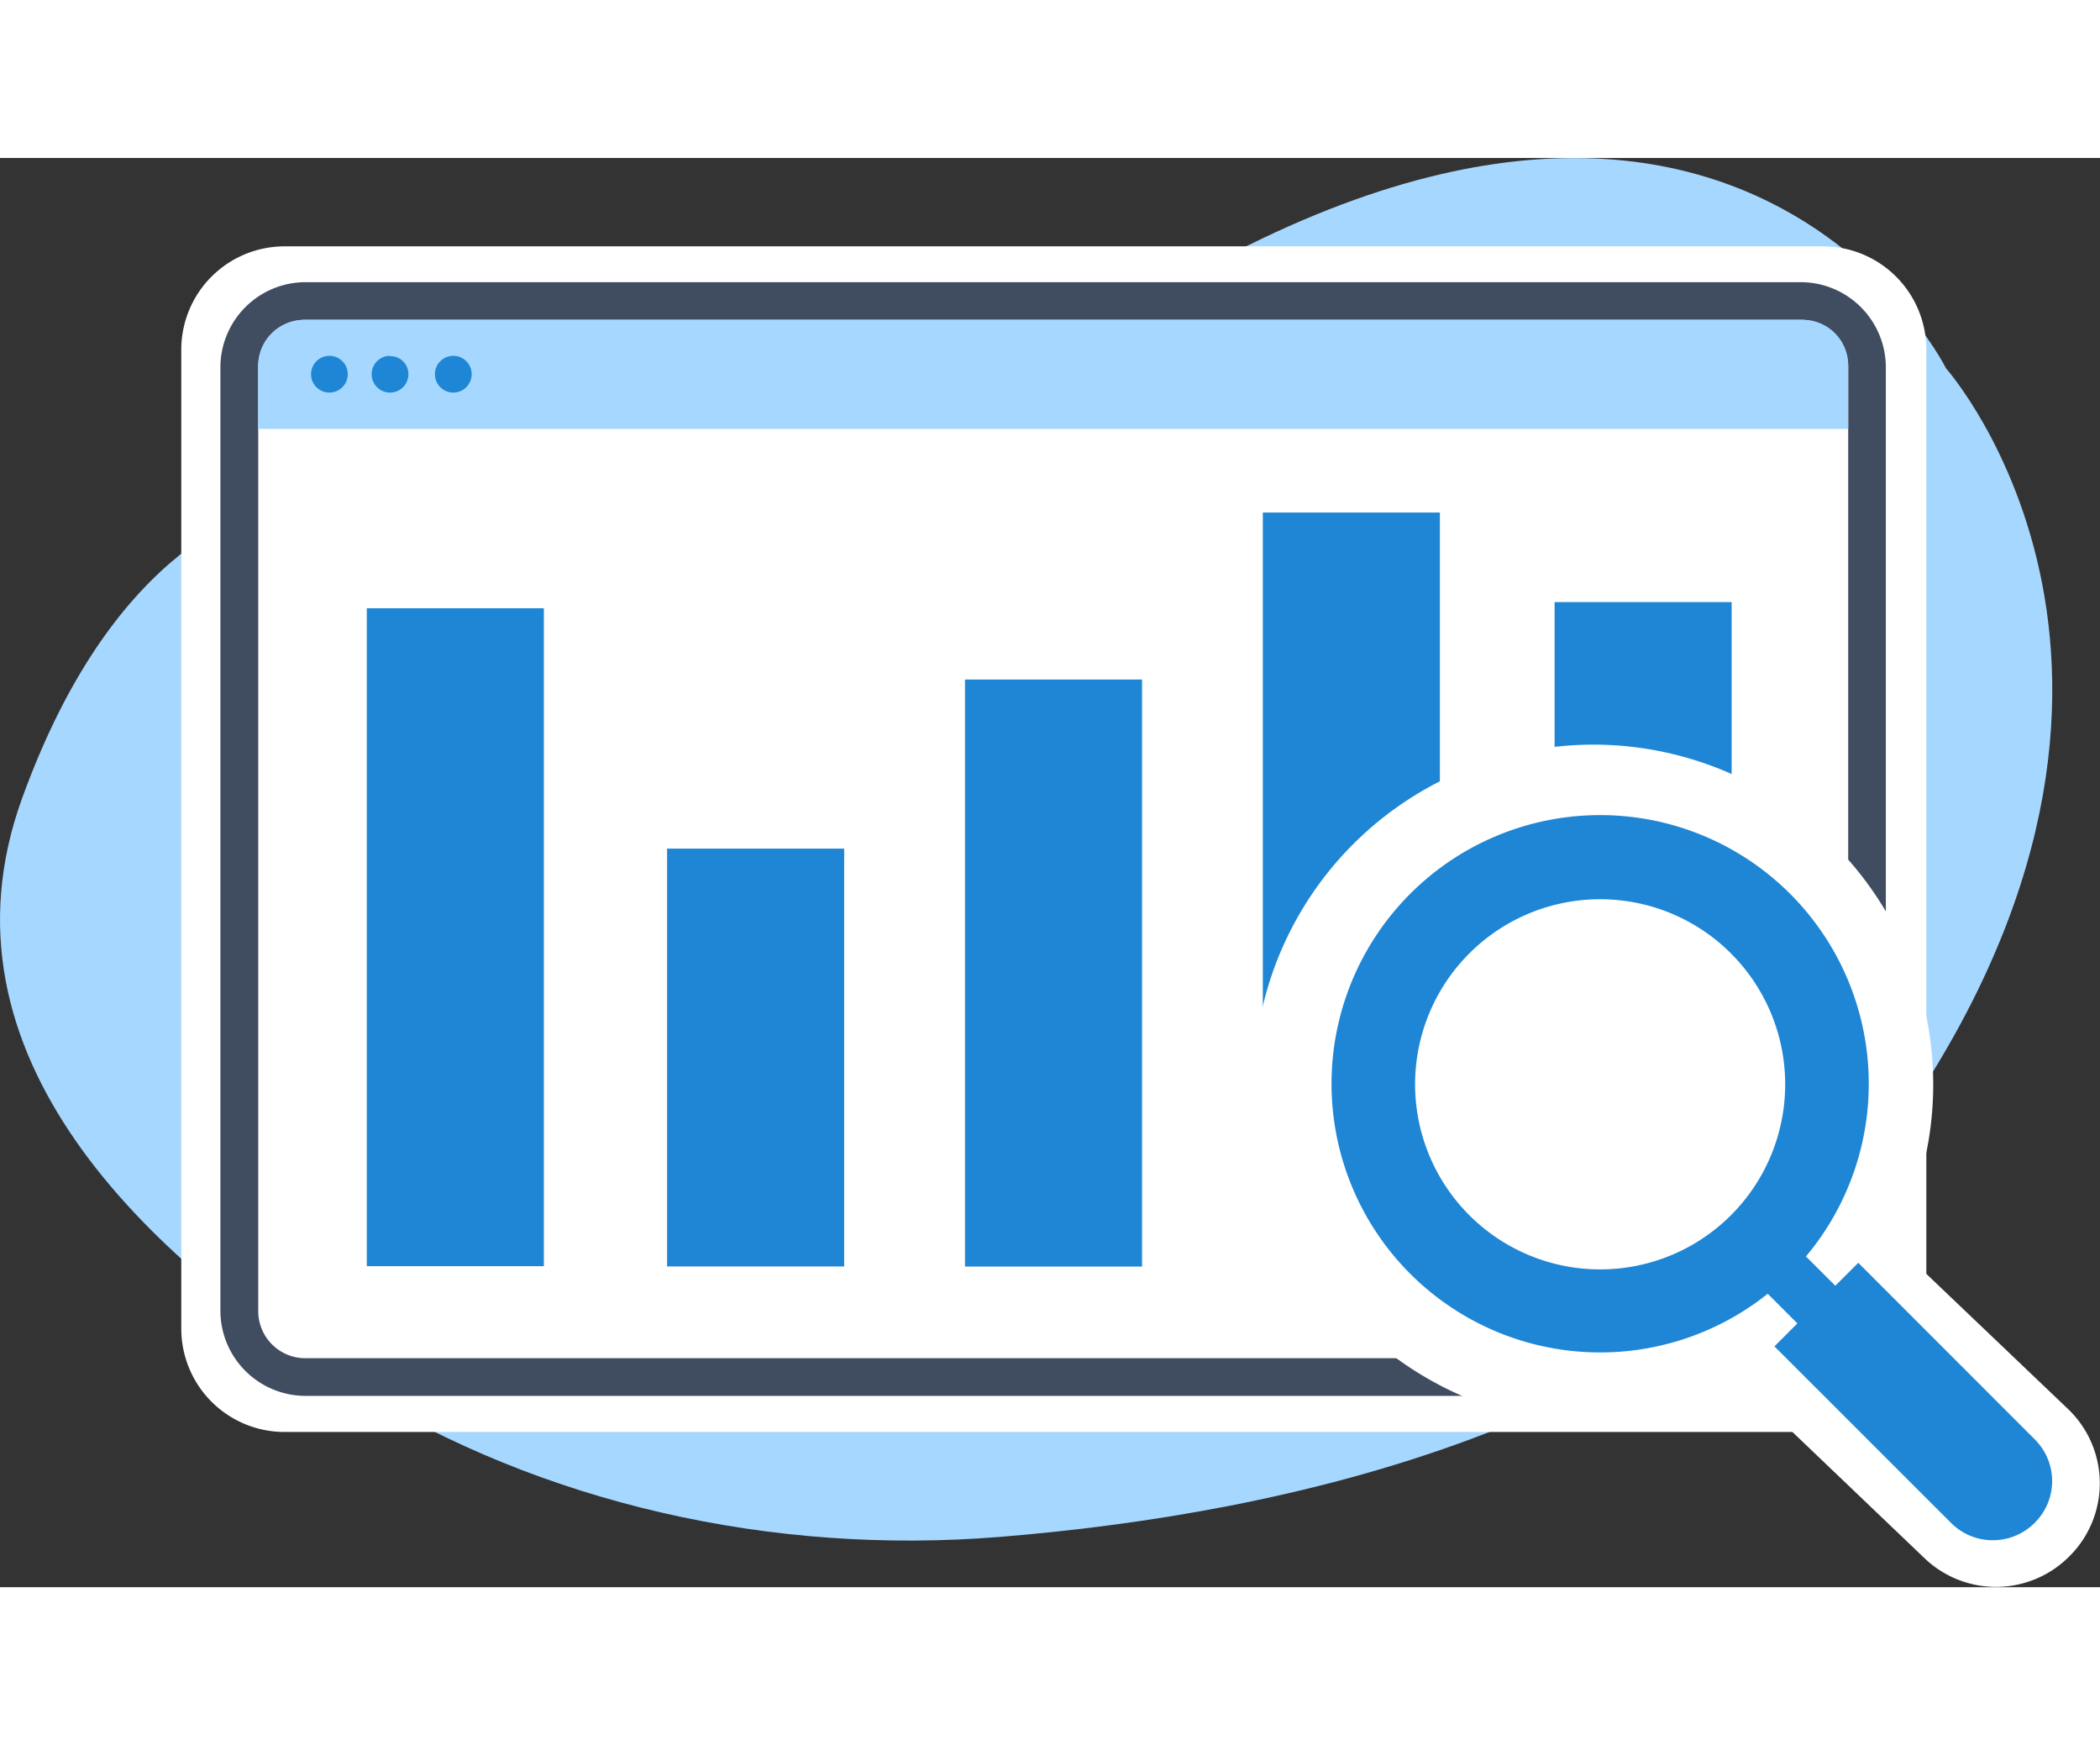
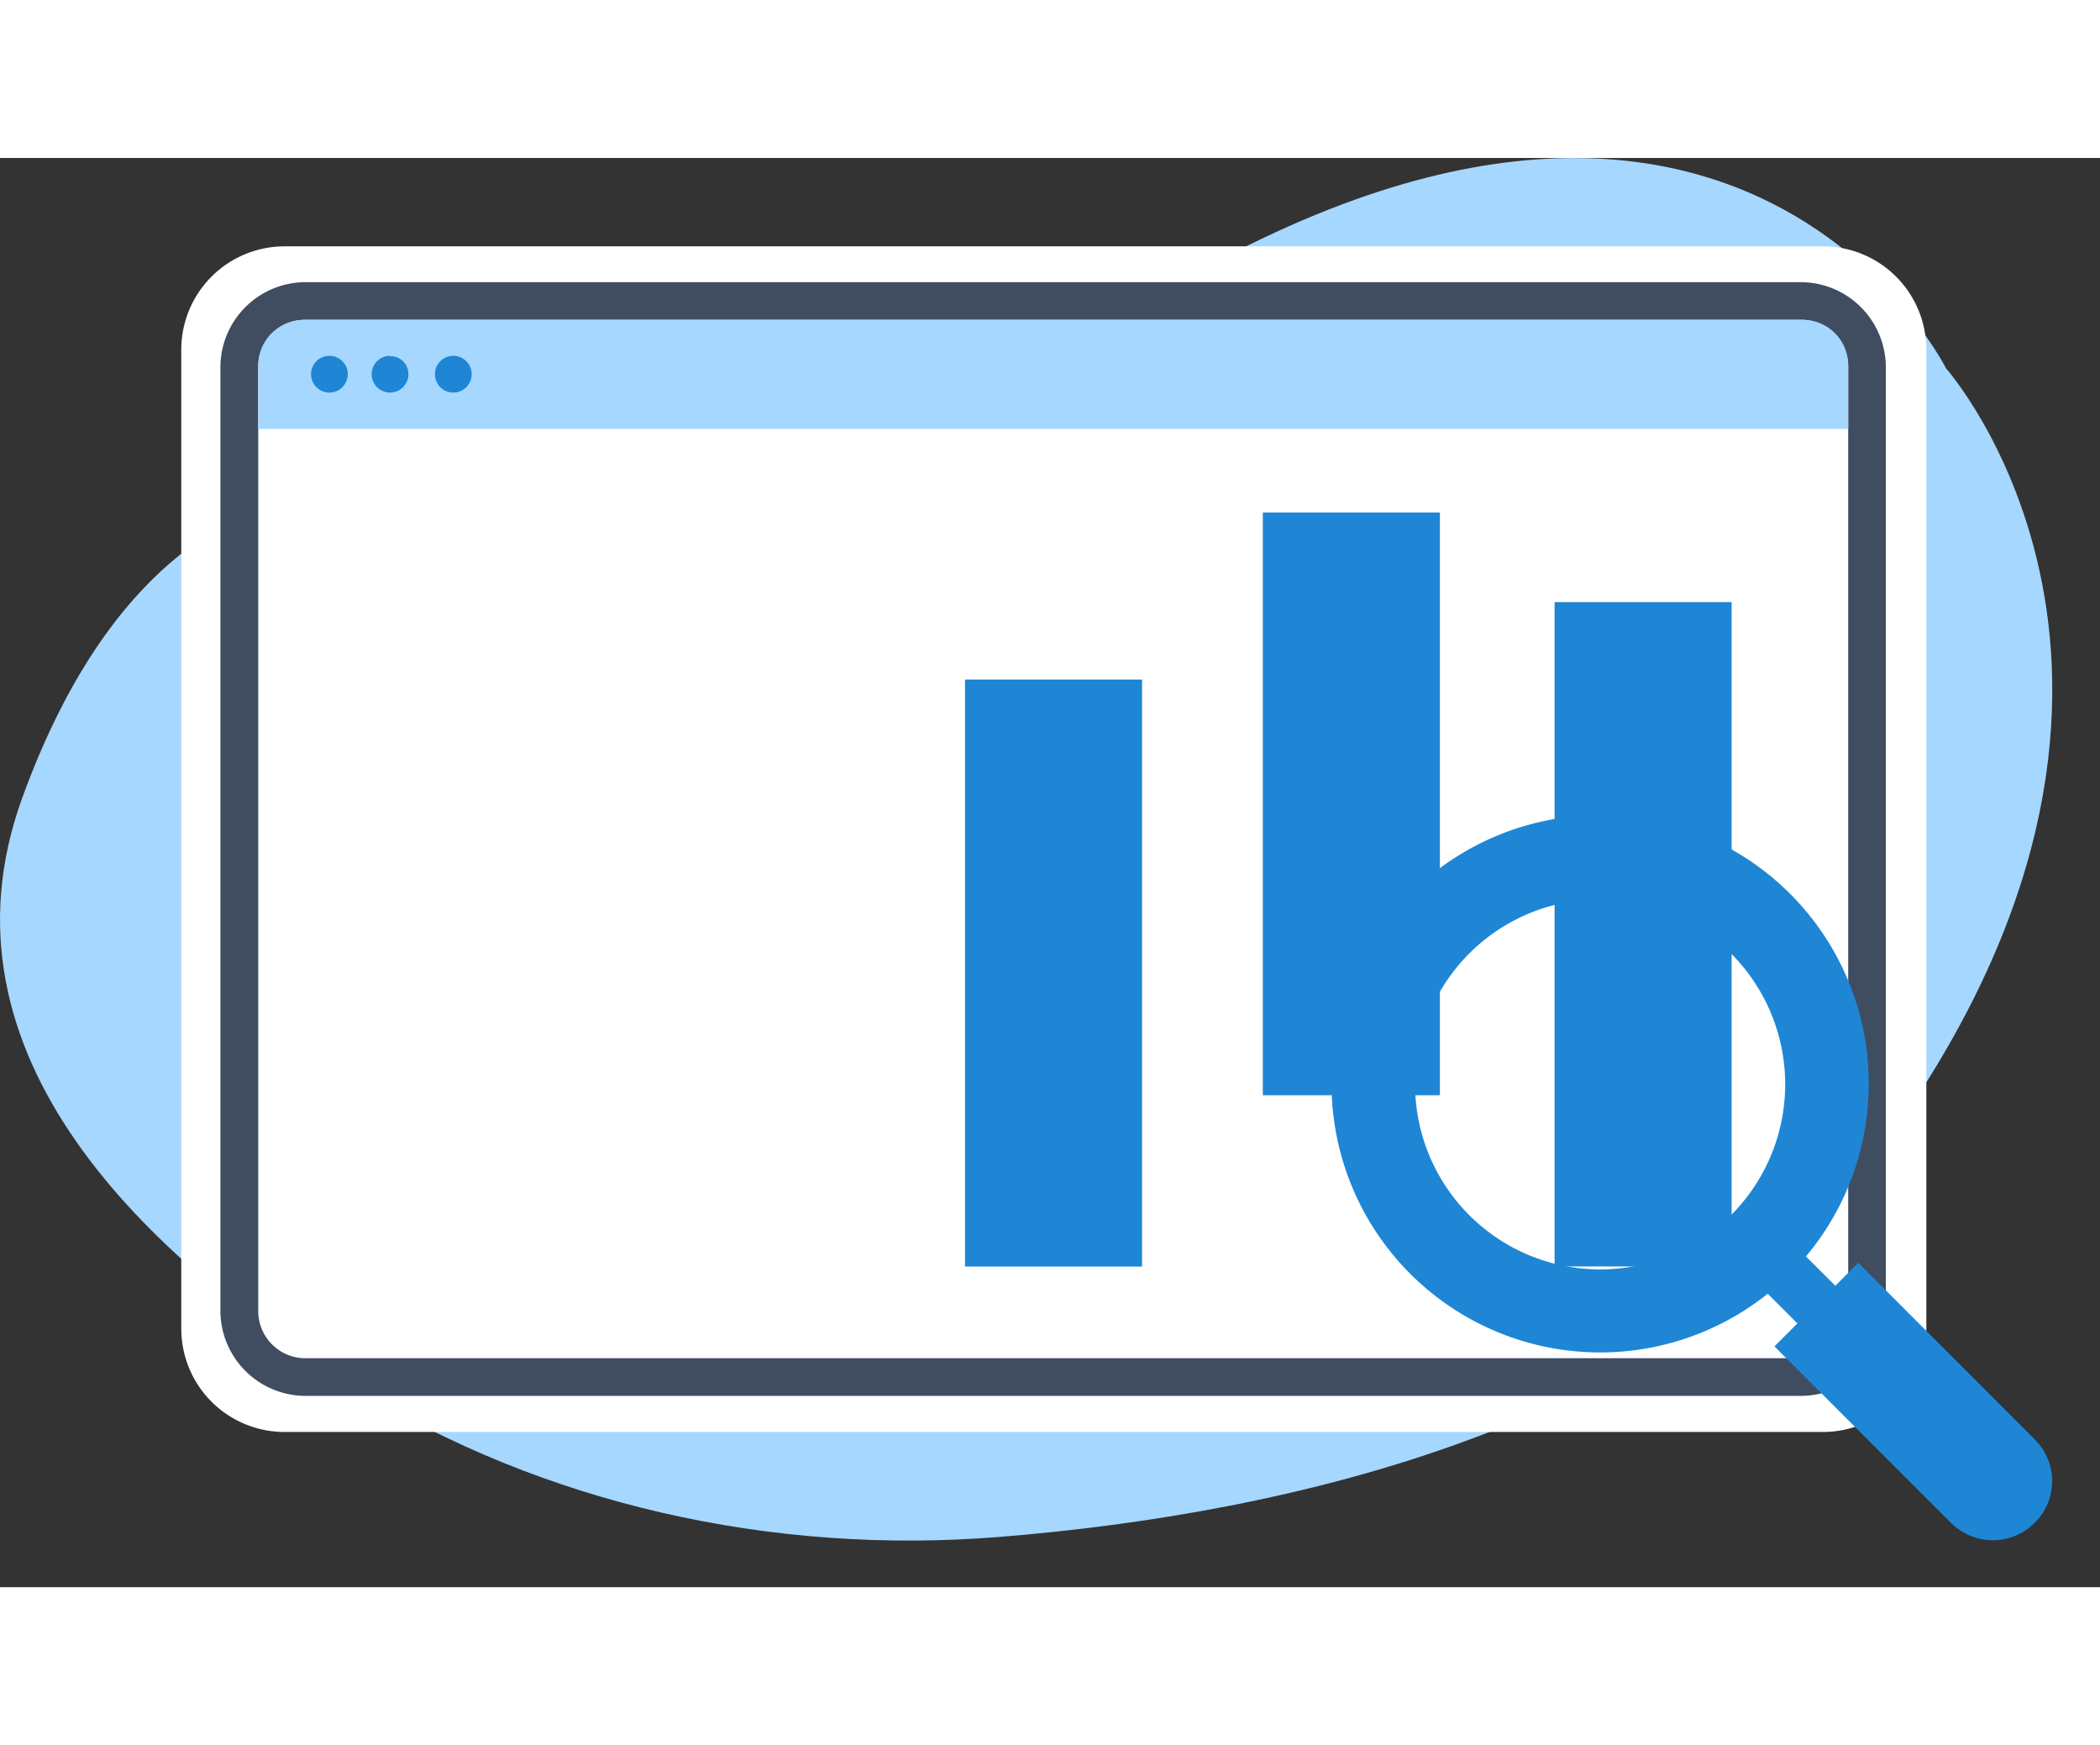
<svg xmlns="http://www.w3.org/2000/svg" viewBox="0 0 228.67 155.6" width="228.67" height="190">
  <rect x="0" y="0" width="228.67" height="155.6" fill="#333333" stroke="none" />
  <title>Technical On-Page SEO</title>
  <g id="Layer_2" data-name="Layer 2">
    <g id="layer">
      <g id="Technical_On-Page_SEO" data-name="Technical On-Page SEO">
        <path d="M57,39.2S20.32,20.35,2.41,69.7c-10.16,28,13.72,50.22,36.3,64.2C59.05,146.49,84,152.15,108.9,150.12c30.88-2.5,73.5-11.72,95.81-42.09,37.5-51,7.2-85.12,7.2-85.12S184.27-32.47,105.71,29C105.71,29,83.36,47.35,57,39.2Z" style="fill:#a6d7ff" />
        <path d="M198.45,138.7H31a11.25,11.25,0,0,1-11.26-11.26V20.88A11.25,11.25,0,0,1,31,9.62h167.5a11.25,11.25,0,0,1,11.26,11.26V127.44A11.26,11.26,0,0,1,198.45,138.7Z" style="fill:#fff" />
        <path d="M196.12,134.77H33.28A9.28,9.28,0,0,1,24,125.51V22.78a9.28,9.28,0,0,1,9.26-9.26H196.09a9.28,9.28,0,0,1,9.26,9.26V125.51A9.25,9.25,0,0,1,196.12,134.77ZM33.28,17.62a5.13,5.13,0,0,0-5.16,5.16V125.51a5.13,5.13,0,0,0,5.16,5.16H196.09a5.14,5.14,0,0,0,5.16-5.16V22.78a5.14,5.14,0,0,0-5.16-5.16Z" style="fill:#404d61" />
-         <rect x="72.64" y="75.19" width="19.28" height="45.49" style="fill:#1e86d5" />
-         <rect x="39.94" y="49.02" width="19.28" height="71.63" style="fill:#1e86d5" />
        <rect x="105.08" y="56.78" width="19.28" height="63.91" style="fill:#1e86d5" />
        <rect x="169.28" y="48.35" width="19.28" height="72.33" style="fill:#1e86d5" />
        <rect x="137.51" y="38.6" width="19.28" height="63.44" style="fill:#1e86d5" />
        <path d="M196.29,17.62H33.11a5,5,0,0,0-5,5V29.5H201.25V22.61A4.94,4.94,0,0,0,196.29,17.62Z" style="fill:#a6d7ff" />
        <path d="M37.87,23.54a2,2,0,0,1-2,2,2,2,0,1,1,2-2Zm4.6-2a2,2,0,0,0-2,2,2,2,0,0,0,2,2,2,2,0,0,0,2-2A1.94,1.94,0,0,0,42.47,21.58Zm6.89,0a2,2,0,0,0-2,2,2,2,0,1,0,2-2Z" style="fill:#1e86d5" />
-         <path d="M225.19,136.2l-16.38-15.62a5,5,0,0,1-1.13-5.52,37,37,0,1,0-71.17-14c.17,19.75,16.85,36.5,36.6,36.7a38,38,0,0,0,13.39-2.33,6.4,6.4,0,0,1,6.69,1.37l16.38,15.65a11.26,11.26,0,0,0,15.92-.37h0A11.19,11.19,0,0,0,225.19,136.2Z" style="fill:#fff" />
        <path d="M221.56,139.5l-19.21-19.22-2.5,2.5-3.2-3.19a29.25,29.25,0,1,0-4.16,4.06l3.23,3.23-2.5,2.5,19.22,19.21a6.43,6.43,0,0,0,9.12,0h0A6.39,6.39,0,0,0,221.56,139.5ZM174.24,121a20.15,20.15,0,1,1,20.15-20.15A20.15,20.15,0,0,1,174.24,121Z" style="fill:#1e86d5" />
      </g>
    </g>
  </g>
</svg>